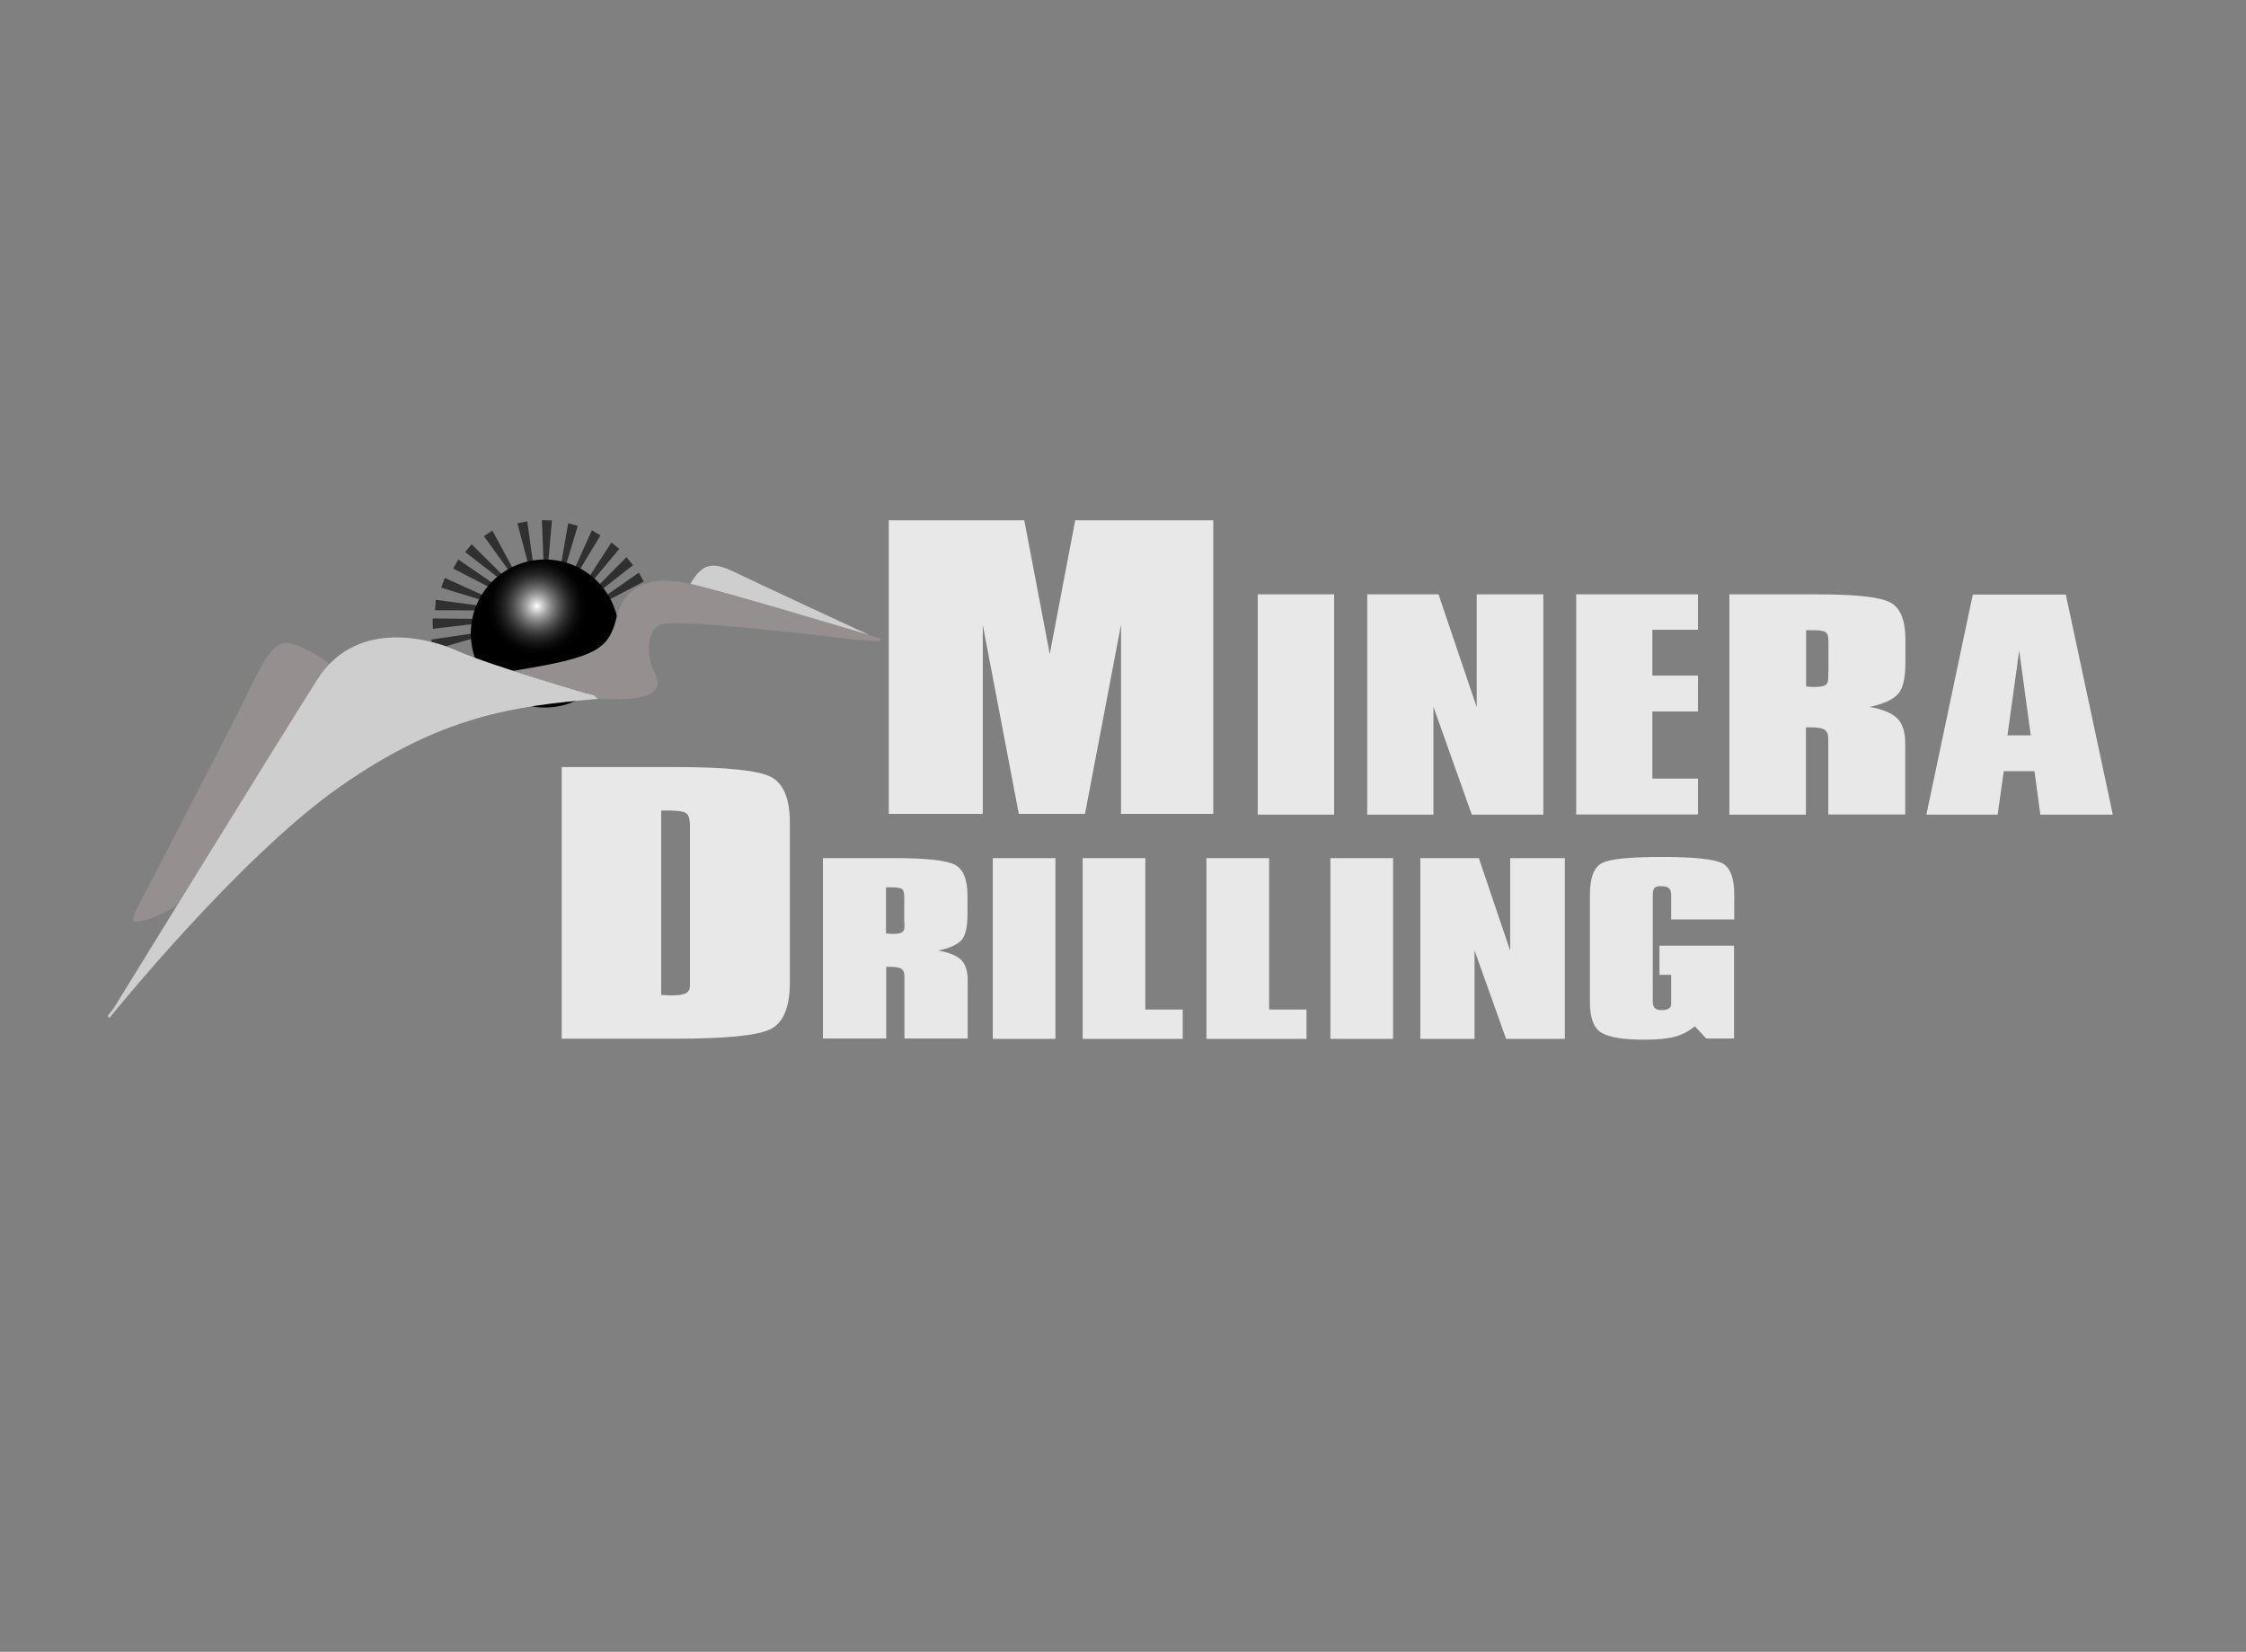
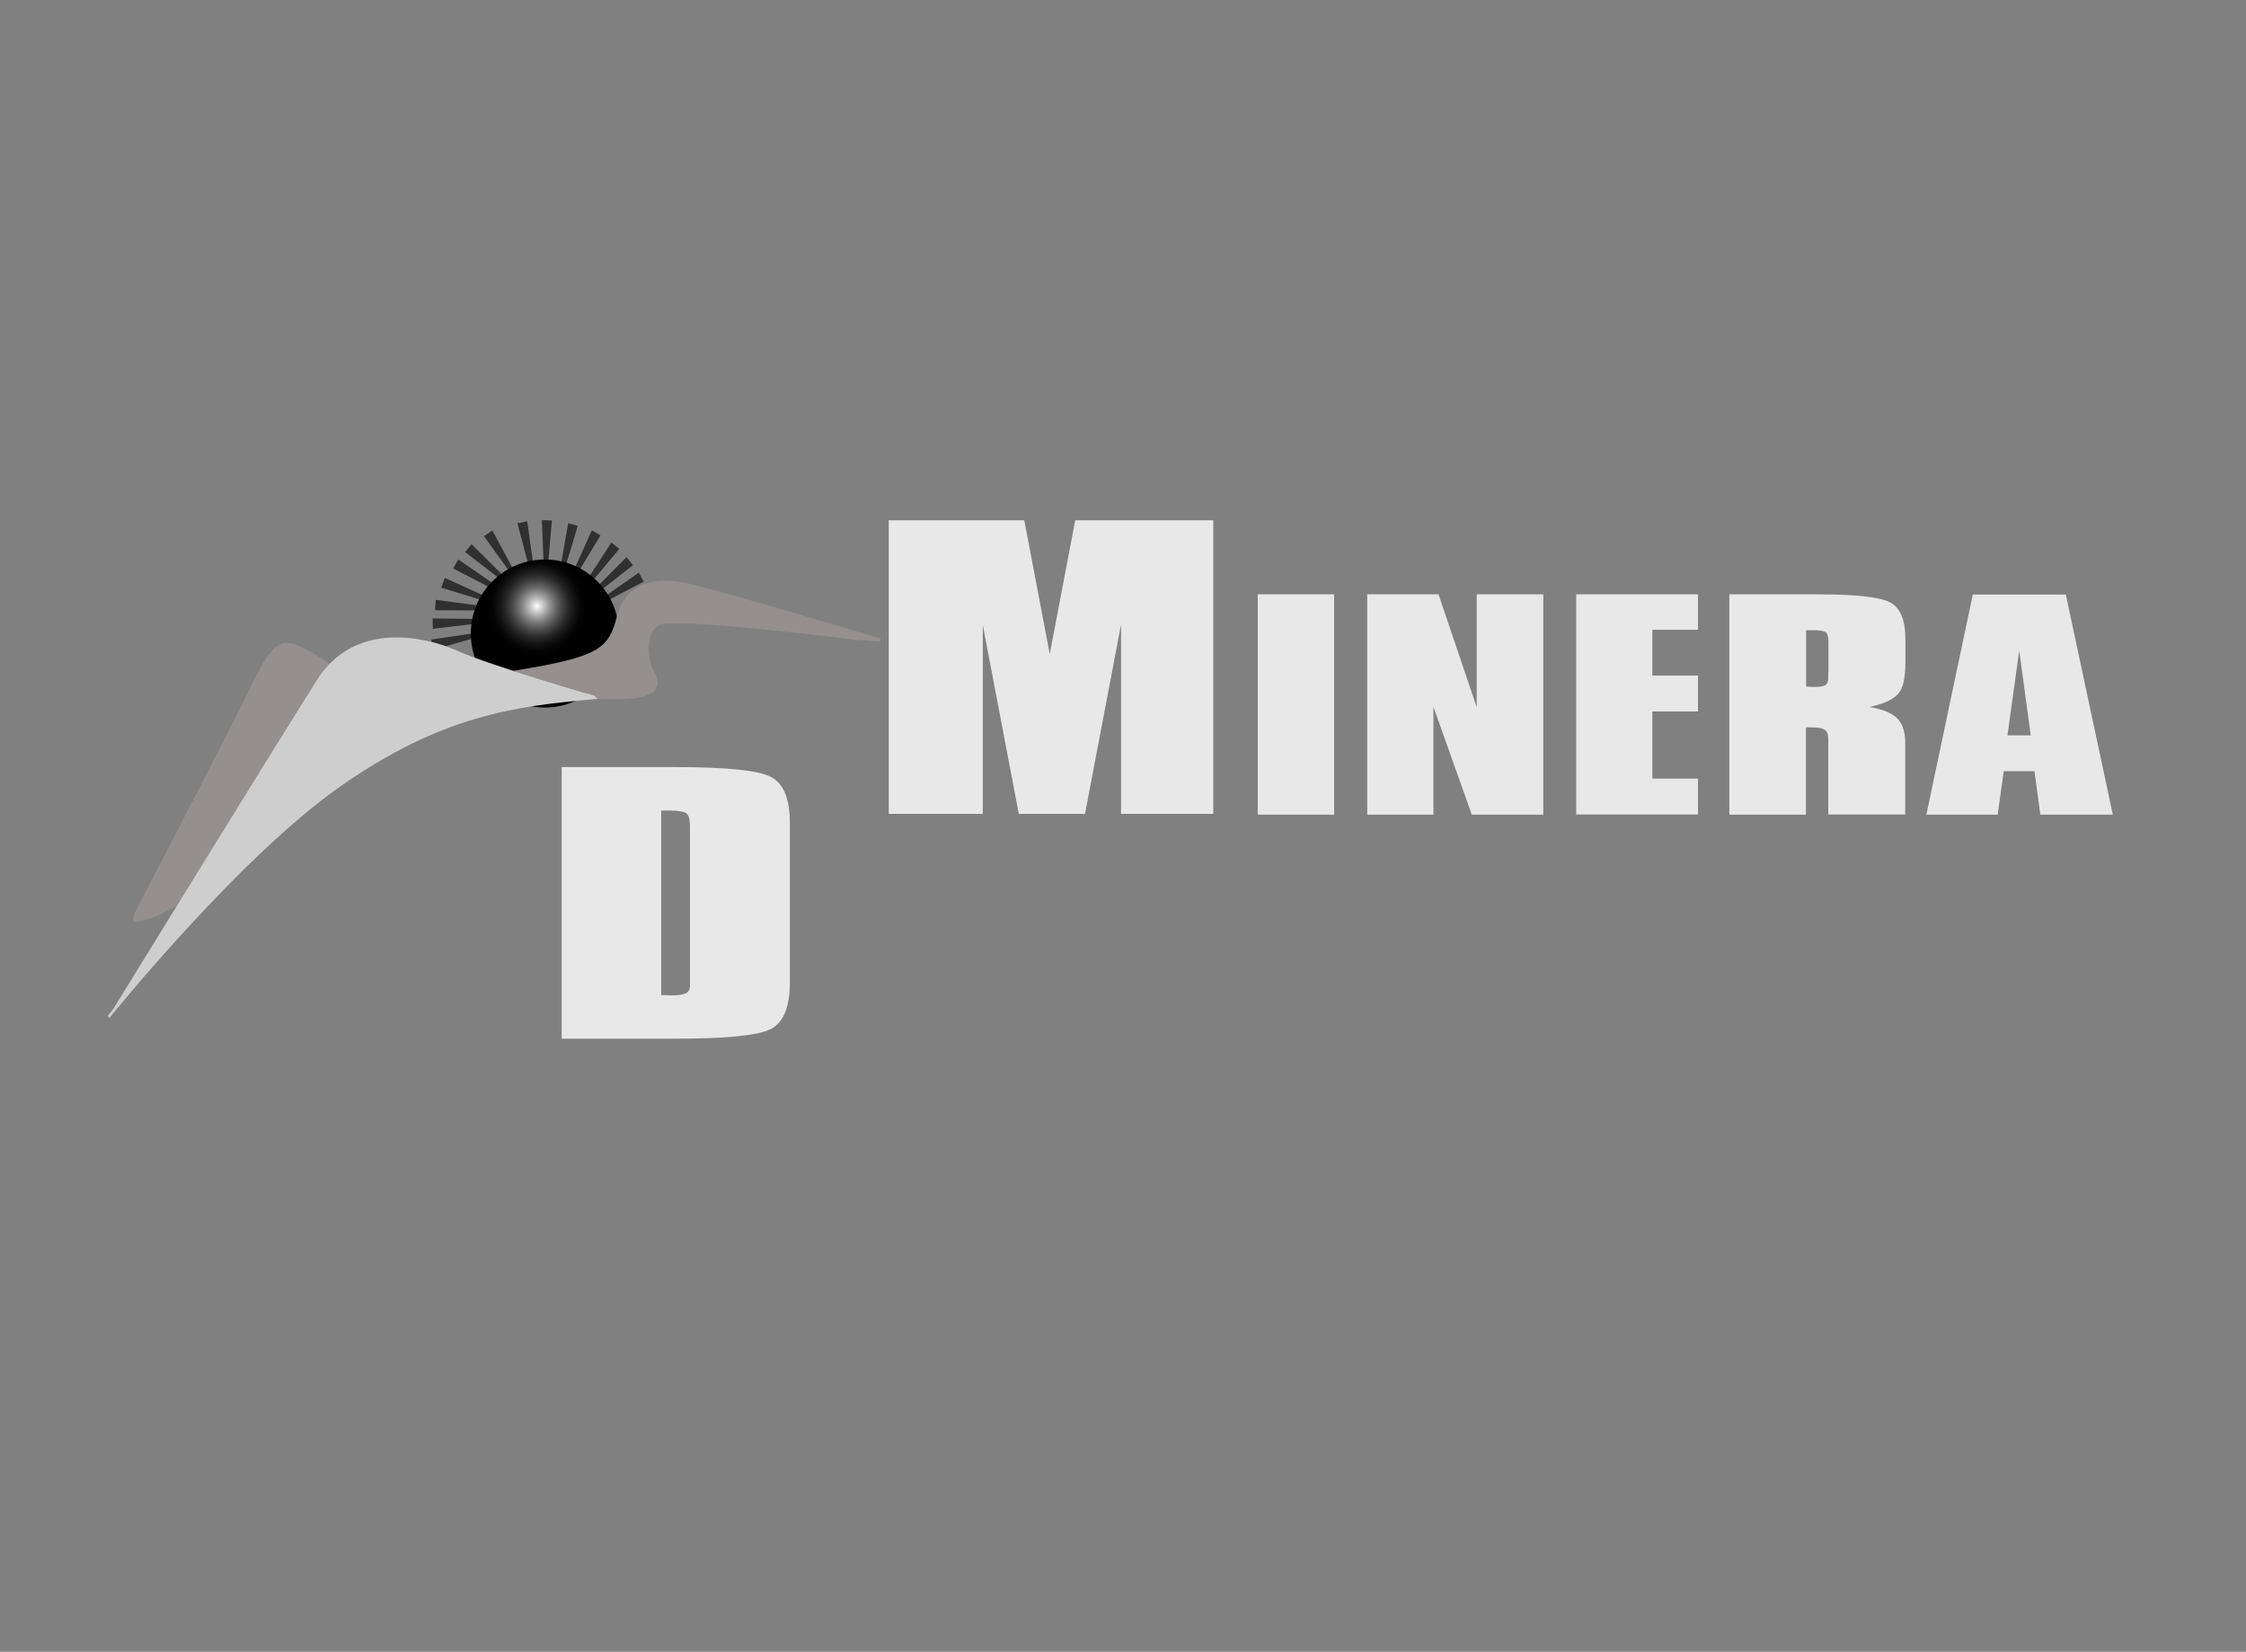
<svg xmlns="http://www.w3.org/2000/svg" version="1.1" id="Capa_1" x="0px" y="0px" viewBox="0 0 114.68 84.35" style="enable-background:new 0 0 114.68 84.35;" xml:space="preserve">
  <rect x="0" y="0" width="114.68" height="84.35" fill="#808080" stroke="none" />
  <style type="text/css">
	.st0{fill-rule:evenodd;clip-rule:evenodd;fill:#E8E8E8;}
	.st1{fill:#E8E8E8;}
	.st2{fill-rule:evenodd;clip-rule:evenodd;fill:#303030;}
	.st3{fill-rule:evenodd;clip-rule:evenodd;fill:url(#SVGID_1_);}
	.st4{fill-rule:evenodd;clip-rule:evenodd;fill:#958F8F;}
	.st5{fill-rule:evenodd;clip-rule:evenodd;fill:#CECECE;}
</style>
  <polygon class="st0" points="50.18,41.56 45.38,41.56 45.38,26.57 49.17,26.57 50.18,26.57 52.3,26.57 53.6,33.4 54.9,26.57   57.24,26.57 58.25,26.57 61.95,26.57 61.95,41.56 57.24,41.56 57.24,31.89 55.4,41.56 55.15,41.56 52.05,41.56 52.02,41.56   50.18,31.91 " />
  <path class="st1" d="M98.36,41.6l2.37-11.24h4.75l2.4,11.24h-3.7l-0.3-2.22h-1.57L102,41.6H98.36z M102.5,37.55h1.19l-0.59-4.33  L102.5,37.55z M88.3,41.6V30.35h4.47c1.94,0,3.18,0.13,3.72,0.4c0.54,0.27,0.8,0.91,0.8,1.92v1.16c0,0.81-0.13,1.36-0.4,1.63  c-0.26,0.28-0.74,0.49-1.43,0.64c0.67,0.12,1.14,0.31,1.41,0.58c0.27,0.27,0.41,0.69,0.41,1.25v3.66h-3.93v-3.86  c0-0.24-0.06-0.39-0.19-0.47c-0.13-0.08-0.36-0.12-0.71-0.12h-0.24v4.46H88.3z M93.36,34.32v-1.54c0-0.28-0.05-0.45-0.16-0.51  c-0.1-0.06-0.32-0.09-0.63-0.09h-0.35v2.88c0.05,0,0.11,0,0.19,0.01c0.08,0,0.14,0.01,0.18,0.01c0.3,0,0.5-0.03,0.6-0.09  c0.11-0.06,0.16-0.18,0.16-0.35V34.32z M80.48,41.6V30.35h6.22v1.81h-2.33v2.34h2.33v1.83h-2.33v3.43h2.33v1.83H80.48z M69.81,41.6  V30.35h3.64l1.95,5.76v-5.76h3.4V41.6h-3.65l-1.96-5.51v5.51H69.81z M64.22,41.6V30.35h3.9V41.6H64.22z" />
-   <path class="st1" d="M81.18,45.67c0-0.85,0.21-1.39,0.62-1.6c0.41-0.21,1.43-0.31,3.05-0.31c1.66,0,2.7,0.11,3.1,0.33  c0.4,0.22,0.6,0.75,0.6,1.58v1.28h-3.22v-1.23c0-0.18-0.04-0.3-0.12-0.37c-0.07-0.06-0.21-0.1-0.41-0.1c-0.15,0-0.26,0.03-0.32,0.09  c-0.06,0.06-0.09,0.18-0.09,0.38v5.41c0,0.17,0.03,0.28,0.11,0.35c0.07,0.07,0.19,0.1,0.36,0.1c0.15,0,0.27-0.03,0.35-0.08  c0.08-0.05,0.12-0.12,0.12-0.22v-0.16v-1.34h-0.6v-1.49h3.81v4.74h-1.42l-0.58-0.62c-0.33,0.26-0.67,0.44-1.03,0.53  c-0.36,0.1-0.88,0.15-1.56,0.15c-1.07,0-1.8-0.12-2.19-0.36c-0.39-0.24-0.58-0.76-0.58-1.56V45.67z M72.52,53.05v-9.23h2.99  l1.6,4.73v-4.73h2.79v9.23h-3l-1.61-4.52v4.52H72.52z M67.93,53.05v-9.23h3.2v9.23H67.93z M61.6,53.05v-9.23h3.2v7.73h1.91v1.5H61.6  z M55.28,53.05v-9.23h3.2v7.73h1.91v1.5H55.28z M50.69,53.05v-9.23h3.2v9.23H50.69z M42.02,53.05v-9.23h3.67  c1.59,0,2.61,0.11,3.05,0.33c0.44,0.22,0.66,0.75,0.66,1.58v0.95c0,0.67-0.11,1.12-0.32,1.34c-0.22,0.23-0.61,0.4-1.17,0.52  c0.55,0.1,0.93,0.25,1.16,0.47c0.22,0.22,0.34,0.56,0.34,1.02v3h-3.23v-3.17c0-0.19-0.05-0.32-0.16-0.39c-0.1-0.07-0.3-0.1-0.58-0.1  h-0.19v3.66H42.02z M46.17,47.07v-1.26c0-0.23-0.04-0.37-0.13-0.42c-0.08-0.05-0.26-0.08-0.52-0.08h-0.28v2.36  c0.04,0,0.09,0,0.16,0.01c0.07,0,0.12,0.01,0.15,0.01c0.24,0,0.41-0.02,0.5-0.08c0.09-0.05,0.13-0.14,0.13-0.28V47.07z" />
  <path class="st1" d="M34.47,39.17c2.62,0,4.25,0.17,4.89,0.5c0.65,0.34,0.97,1.12,0.97,2.35v8.15c0,1.26-0.33,2.05-0.98,2.38  c-0.66,0.33-2.27,0.49-4.85,0.49h-5.82V39.17H34.47z M33.76,41.39v9.42c0.06,0,0.14,0,0.26,0.01c0.11,0.01,0.2,0.01,0.25,0.01  c0.36,0,0.62-0.04,0.75-0.11c0.14-0.07,0.21-0.2,0.21-0.39v-0.36v-7.77c0-0.37-0.07-0.6-0.2-0.68c-0.13-0.08-0.41-0.13-0.82-0.13  H33.76z" />
  <g>
    <path class="st2" d="M28,28.64c0.23,0.01,0.45,0.05,0.66,0.1l0.35-2.02l0.49,0.13l-0.59,1.96c0.16,0.05,0.31,0.11,0.45,0.18   l0.86-1.91l0.44,0.26l-1.07,1.77c0.17,0.1,0.34,0.21,0.5,0.33l1.13-1.74l0.4,0.33l-1.32,1.58c0.09,0.09,0.18,0.18,0.27,0.27   l1.42-1.43l0.33,0.41l-1.57,1.23c0.08,0.1,0.15,0.2,0.21,0.31l1.66-1.16l0.25,0.46l-1.78,0.93c0.17,0.34,0.29,0.71,0.35,1.1   c-0.42,1.46-1.11,1.85-5.18,2.51l-0.05,0.01h0c-0.64-0.21-1.27-0.42-1.81-0.61c-0.14-0.32-0.24-0.66-0.28-1.03L22.76,33   c-0.23-0.08-0.47-0.15-0.72-0.22l-0.02-0.12l2.08-0.31c0-0.04,0-0.09,0-0.13c0-0.12,0.01-0.24,0.02-0.35l-2.02,0.24l-0.01-0.53   l2.06,0.02c0.03-0.15,0.06-0.29,0.11-0.43l-2.05-0.01l0.04-0.53l2.1,0.28c0.04-0.1,0.09-0.2,0.14-0.3l-1.96-0.6l0.18-0.5l1.92,0.87   c0.09-0.15,0.19-0.29,0.31-0.42l-1.8-0.93l0.26-0.46l1.72,1.18c0.09-0.1,0.19-0.19,0.3-0.27l-1.67-1.29l0.33-0.4l1.54,1.53   c0.11-0.08,0.22-0.15,0.34-0.21l-1.25-1.73l0.43-0.29L26.17,29c0.24-0.12,0.5-0.21,0.78-0.27l-0.53-2.01l0.5-0.1l0.29,2.07   c0.18-0.03,0.36-0.04,0.54-0.04l-0.08-2.09l0.51,0.02L28,28.64z" />
    <radialGradient id="SVGID_1_" cx="27.414" cy="30.953" r="2.559" gradientUnits="userSpaceOnUse">
      <stop offset="0" style="stop-color:#FFFFFF" />
      <stop offset="0.092" style="stop-color:#D5D5D5" />
      <stop offset="0.228" style="stop-color:#9D9D9D" />
      <stop offset="0.365" style="stop-color:#6D6D6D" />
      <stop offset="0.5" style="stop-color:#464646" />
      <stop offset="0.632" style="stop-color:#272727" />
      <stop offset="0.762" style="stop-color:#121212" />
      <stop offset="0.886" style="stop-color:#040404" />
      <stop offset="1" style="stop-color:#000000" />
    </radialGradient>
    <circle class="st3" cx="27.82" cy="32.35" r="3.78" />
  </g>
  <path class="st4" d="M16.83,33.9c-0.51-0.36-1.54-1.03-2.15-1.07c-0.83-0.05-1.4,1.26-2.25,3c-0.85,1.73-5.57,10.82-5.57,10.82  l-0.07,0.42c0,0,0.67,0.1,2.24-0.82C11.66,42,15.1,36.44,16.2,34.7C16.4,34.39,16.61,34.13,16.83,33.9 M44.97,32.61  c0,0-8.57-2.59-10.09-2.87c-1.52-0.28-2.95,0.05-3.38,1.73c-0.42,1.68-0.94,2.08-5.26,2.78l-0.05,0.01  c2.01,0.65,4.15,1.26,4.15,1.26l0.14,0.16l0.01,0c0,0,2.11,0.16,2.75-0.27c0.65-0.43,0.18-1.03,0.04-1.38  c-0.14-0.34-0.38-1.7,0.38-2.11c0.75-0.42,10.02,0.75,10.02,0.75l1.25,0.09L44.97,32.61z" />
  <path class="st5" d="M5.58,51.99c0,0,6.58-8.18,11.78-11.82c5.2-3.64,8.92-4.12,13.15-4.48l-0.16-0.17c0,0-5.22-1.5-7.01-2.29  c-1.79-0.79-5.27-1.47-7.14,1.47C14.33,37.64,5.79,51.51,5.79,51.51L5.5,51.88L5.58,51.99z" />
-   <path class="st5" d="M44.39,32.43c-0.65-0.3-5.78-2.68-6.89-3.22c-1.18-0.57-1.64-0.41-2.25,0.6  C37.08,30.24,42.58,31.89,44.39,32.43" />
</svg>